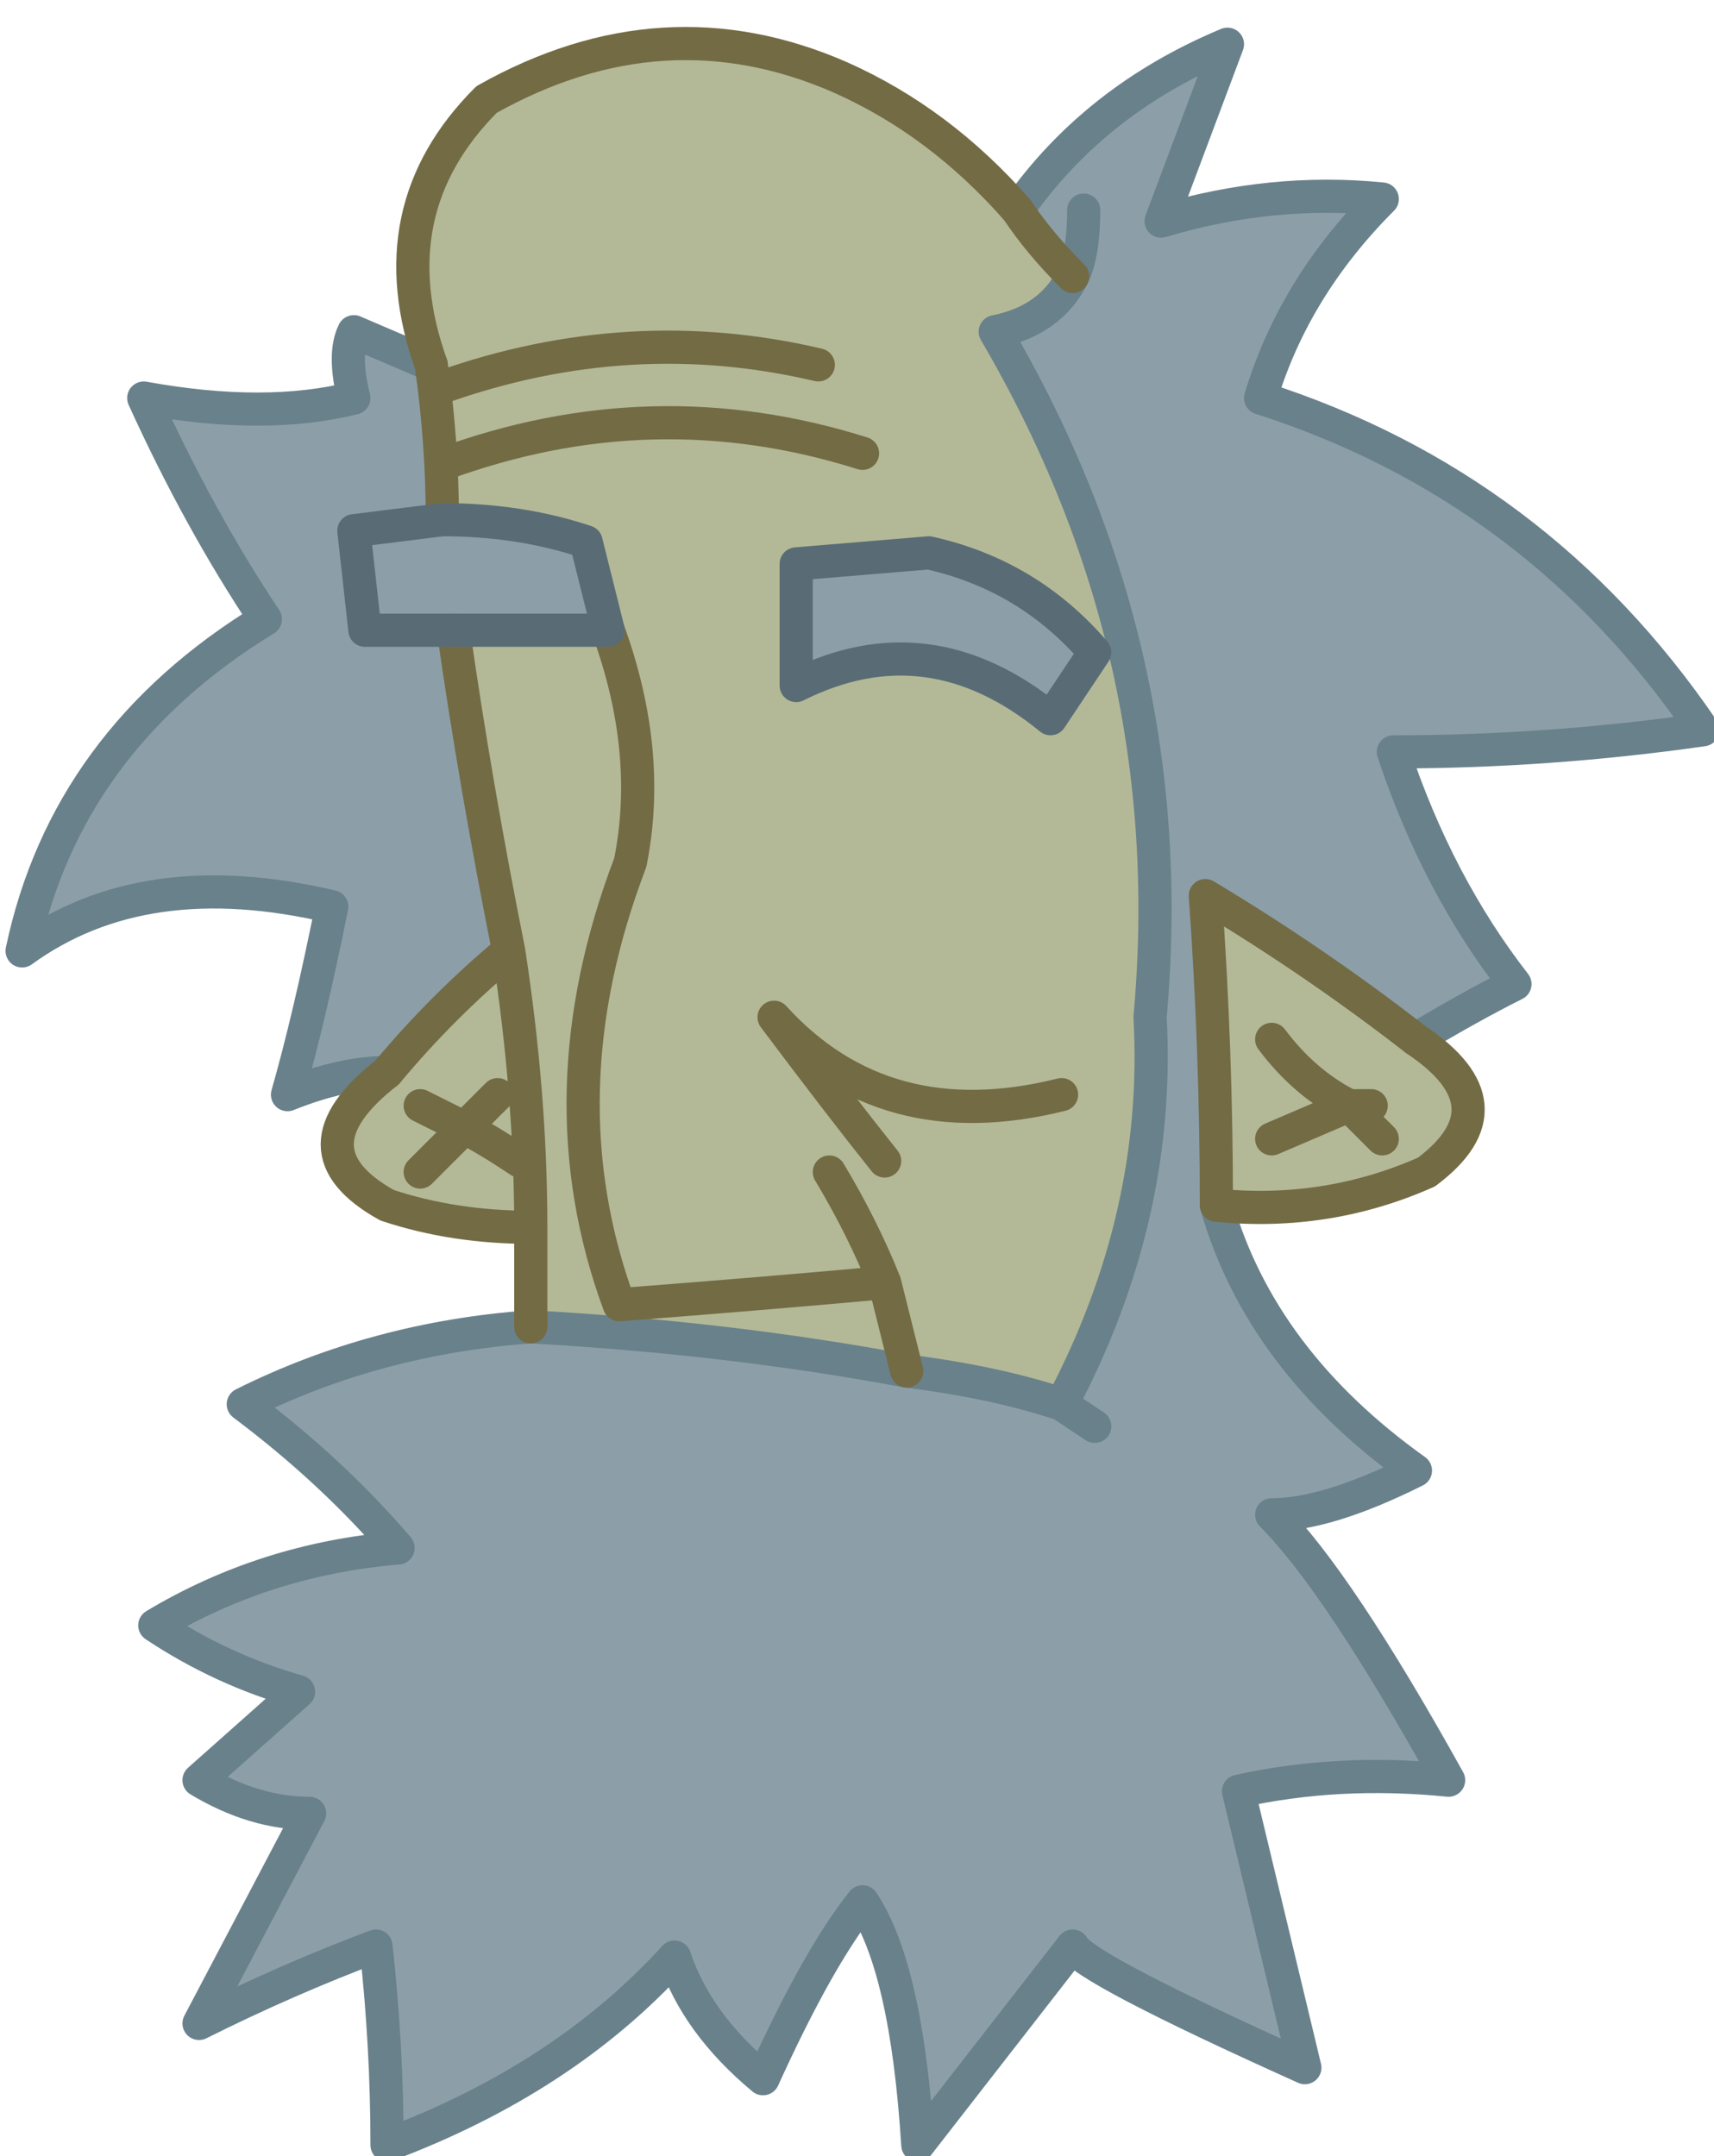
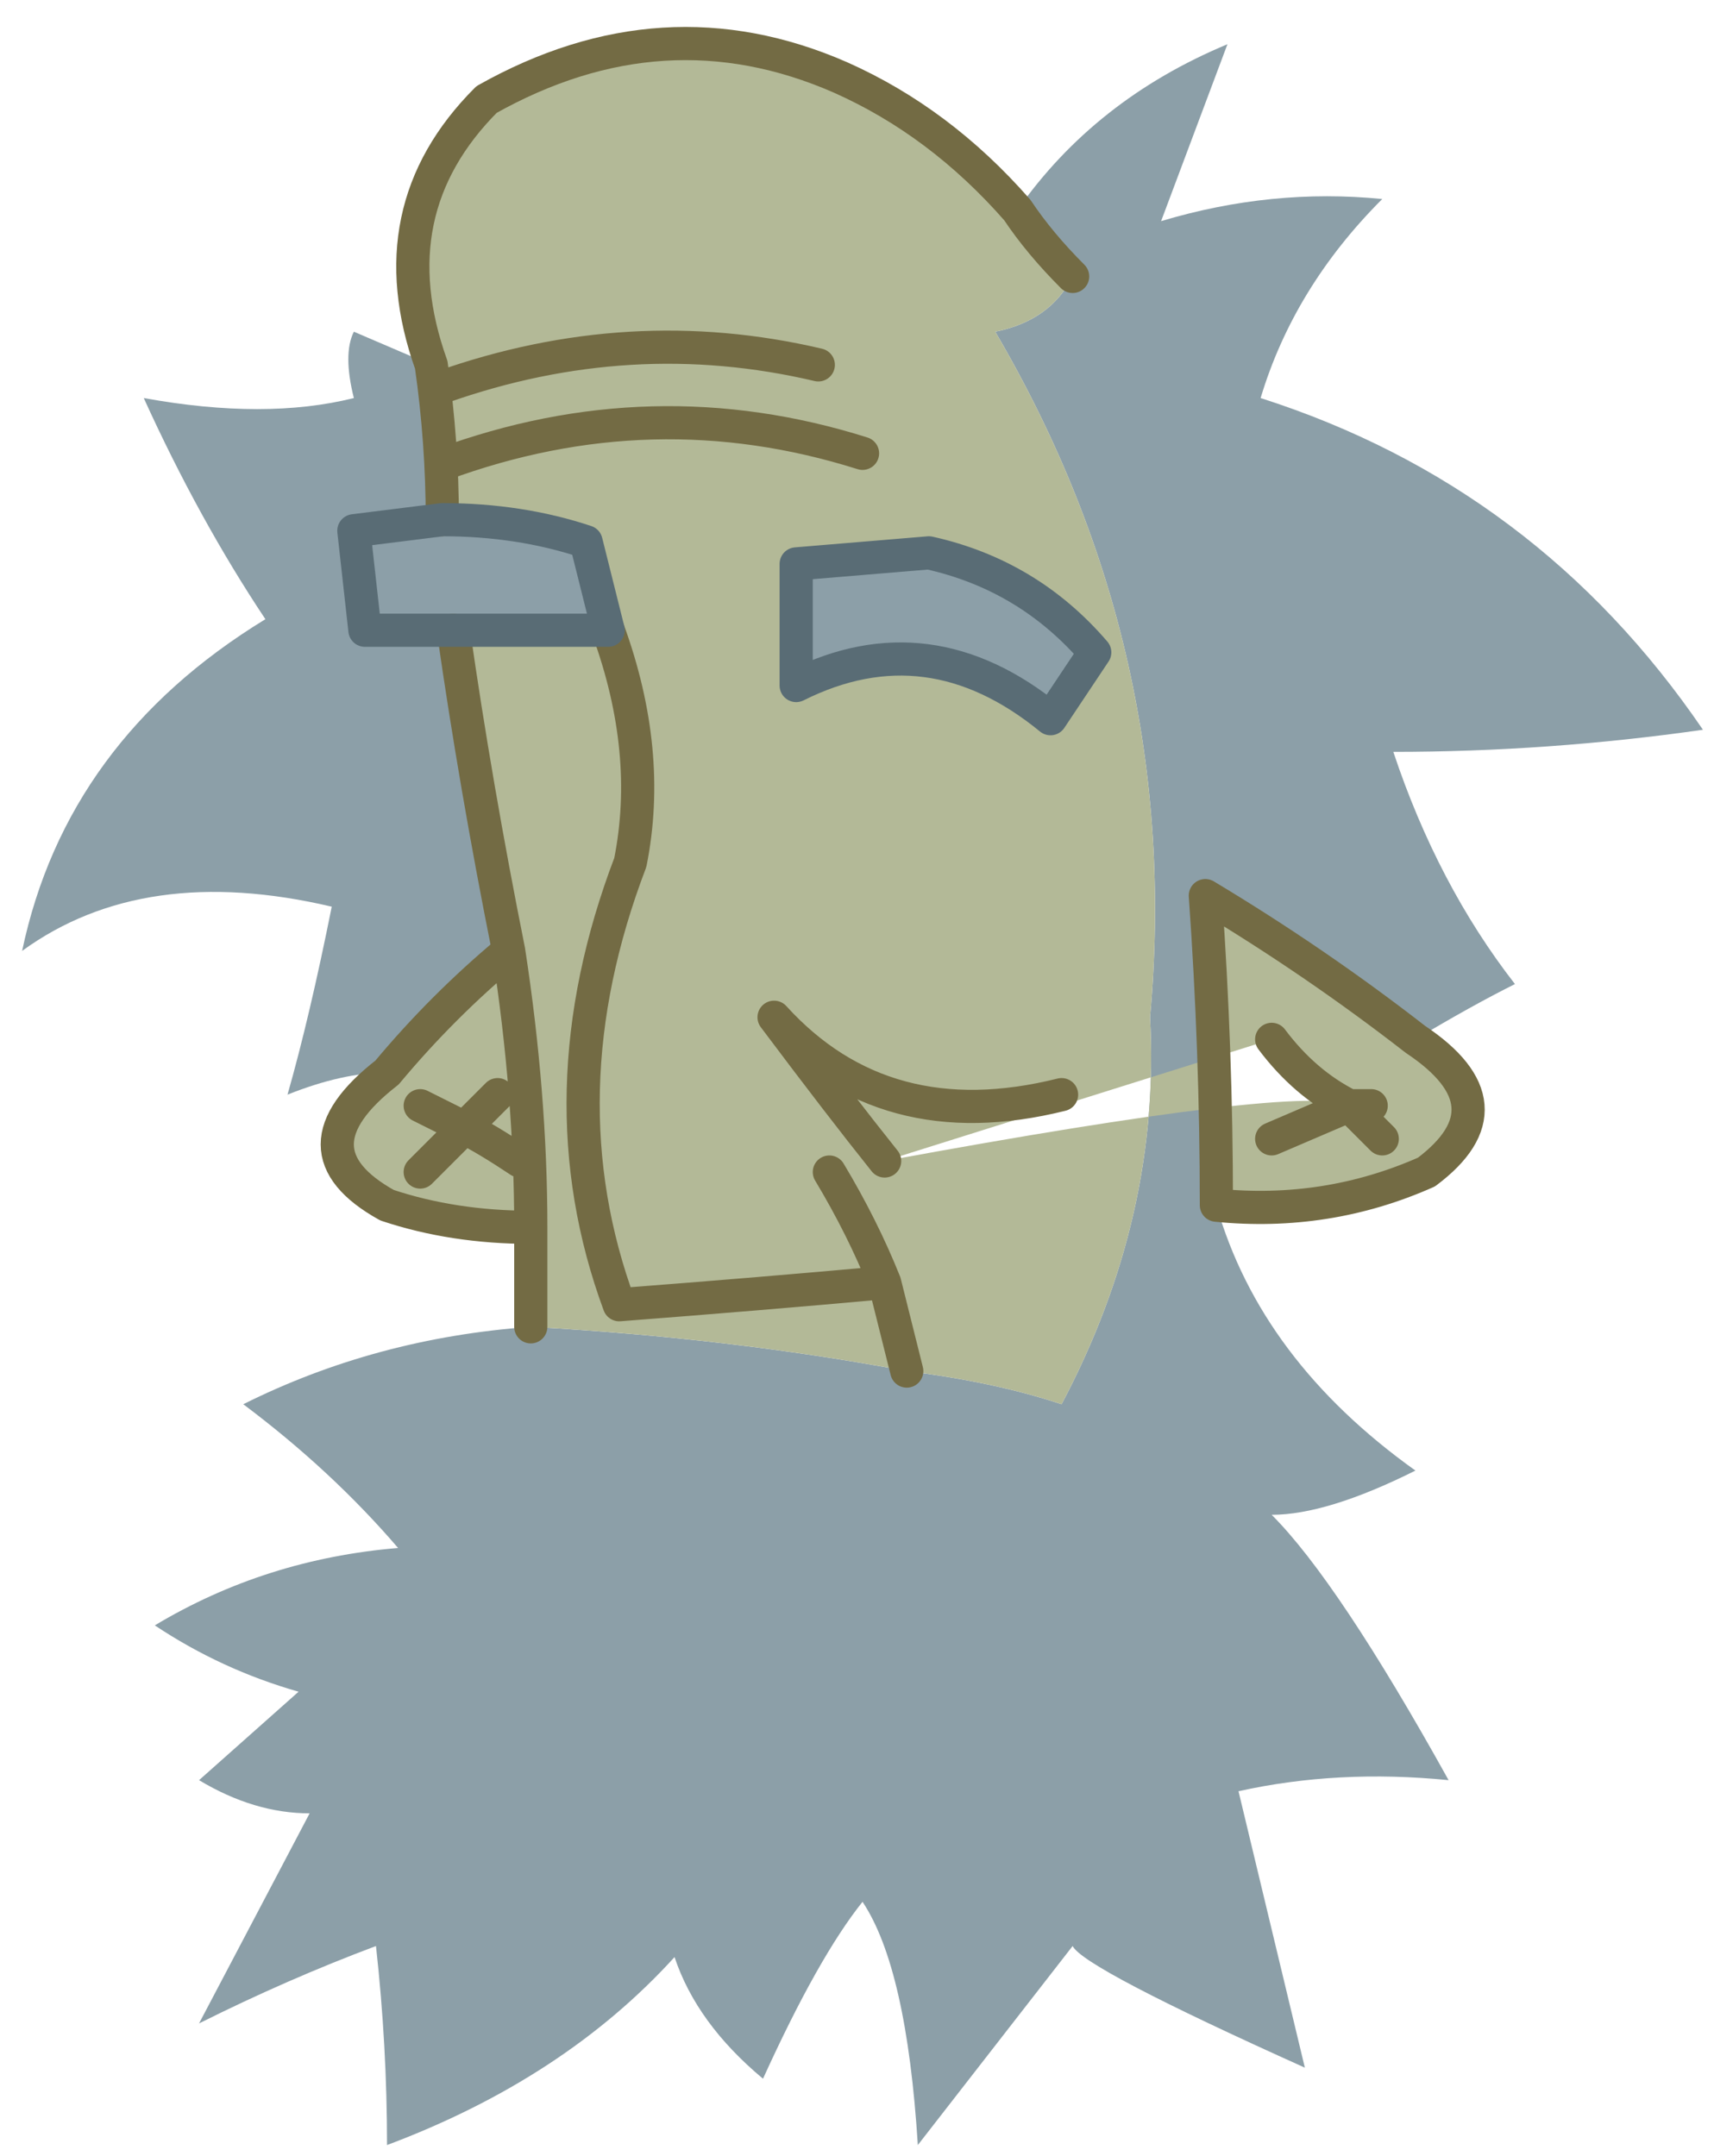
<svg xmlns="http://www.w3.org/2000/svg" height="9.75px" width="7.75px">
  <g transform="matrix(1.0, 0.0, 0.0, 1.0, 3.9, 4.95)">
    <path d="M0.7 -4.0 Q1.05 -4.5 1.65 -4.75 L1.35 -3.95 Q1.85 -4.1 2.35 -4.05 1.95 -3.65 1.8 -3.15 3.05 -2.75 3.8 -1.65 3.1 -1.55 2.4 -1.55 2.6 -0.95 2.95 -0.5 2.75 -0.4 2.5 -0.25 2.05 -0.6 1.55 -0.9 1.6 -0.2 1.6 0.5 1.8 1.2 2.5 1.7 2.1 1.9 1.85 1.9 2.15 2.2 2.65 3.1 2.15 3.05 1.7 3.15 L2.0 4.4 Q1.0 3.95 0.95 3.85 L0.25 4.75 Q0.2 3.95 0.0 3.65 -0.2 3.9 -0.45 4.45 -0.75 4.2 -0.85 3.9 -1.35 4.45 -2.15 4.75 -2.15 4.3 -2.2 3.85 -2.6 4.0 -3.0 4.2 L-2.5 3.25 Q-2.75 3.25 -3.0 3.1 L-2.55 2.7 Q-2.9 2.6 -3.2 2.4 -2.7 2.1 -2.1 2.05 -2.4 1.7 -2.8 1.4 -2.2 1.1 -1.5 1.05 -0.6 1.1 0.2 1.25 0.6 1.3 0.9 1.4 1.35 0.55 1.3 -0.35 1.45 -2.0 0.6 -3.45 0.85 -3.5 0.95 -3.7 0.8 -3.85 0.7 -4.0 M-2.15 -0.1 Q-2.35 -0.1 -2.6 0.0 -2.5 -0.35 -2.4 -0.85 -3.25 -1.05 -3.8 -0.65 -3.6 -1.6 -2.7 -2.15 -3.0 -2.6 -3.25 -3.15 -2.7 -3.05 -2.3 -3.15 -2.35 -3.35 -2.3 -3.45 L-1.95 -3.3 Q-1.9 -2.95 -1.9 -2.6 -1.55 -2.6 -1.25 -2.5 L-1.15 -2.1 -1.85 -2.1 Q-1.75 -1.4 -1.6 -0.65 -1.9 -0.4 -2.15 -0.1 M1.0 -4.0 Q1.0 -3.8 0.95 -3.7 1.0 -3.8 1.0 -4.0 M1.05 1.5 L0.9 1.4 1.05 1.5 M0.3 -2.45 Q0.75 -2.35 1.05 -2.0 L0.85 -1.7 Q0.3 -2.15 -0.3 -1.85 L-0.3 -2.4 0.3 -2.45 M-1.85 -2.1 L-2.25 -2.1 -2.3 -2.55 -1.9 -2.6 -2.3 -2.55 -2.25 -2.1 -1.85 -2.1" fill="#8c9fa8" fill-rule="evenodd" stroke="none" />
-     <path d="M2.5 -0.25 Q2.95 0.05 2.55 0.35 2.1 0.55 1.6 0.5 1.6 -0.2 1.55 -0.9 2.05 -0.6 2.5 -0.25 M-1.5 1.05 L-1.5 0.6 Q-1.85 0.6 -2.15 0.5 -2.6 0.25 -2.15 -0.1 -1.9 -0.4 -1.6 -0.65 -1.75 -1.4 -1.85 -2.1 L-1.15 -2.1 Q-0.95 -1.55 -1.05 -1.05 -1.45 0.0 -1.1 0.95 -0.45 0.9 0.1 0.85 L0.2 1.25 0.1 0.85 Q-0.45 0.9 -1.1 0.95 -1.45 0.0 -1.05 -1.05 -0.95 -1.55 -1.15 -2.1 L-1.25 -2.5 Q-1.55 -2.6 -1.9 -2.6 -1.9 -2.95 -1.95 -3.3 -2.2 -4.0 -1.7 -4.5 -0.9 -4.95 -0.1 -4.6 0.35 -4.4 0.7 -4.0 0.8 -3.85 0.95 -3.7 0.85 -3.5 0.6 -3.45 1.45 -2.0 1.3 -0.35 1.35 0.55 0.9 1.4 0.6 1.3 0.2 1.25 -0.6 1.1 -1.5 1.05 M0.3 -2.45 L-0.3 -2.4 -0.3 -1.85 Q0.3 -2.15 0.85 -1.7 L1.05 -2.0 Q0.75 -2.35 0.3 -2.45 M0.1 0.3 Q-0.1 0.05 -0.4 -0.35 0.1 0.2 0.9 0.0 0.1 0.2 -0.4 -0.35 -0.1 0.05 0.1 0.3 M1.85 -0.25 Q2.0 -0.05 2.2 0.05 L1.85 0.2 2.2 0.05 Q2.0 -0.05 1.85 -0.25 M2.35 0.2 L2.2 0.05 2.3 0.05 2.2 0.05 2.35 0.2 M-1.5 0.6 Q-1.5 0.0 -1.6 -0.65 -1.5 0.0 -1.5 0.6 M-0.2 -3.3 Q-1.05 -3.5 -1.9 -3.2 -1.05 -3.5 -0.2 -3.3 M0.0 -2.9 Q-0.95 -3.2 -1.9 -2.85 -0.95 -3.2 0.0 -2.9 M0.1 0.85 Q0.0 0.6 -0.15 0.35 0.0 0.6 0.1 0.85 M-1.55 0.3 Q-1.7 0.2 -1.8 0.15 L-1.65 0.0 -1.8 0.15 Q-1.7 0.2 -1.55 0.3 M-2.0 0.05 L-1.8 0.15 -2.0 0.35 -1.8 0.15 -2.0 0.05" fill="#b3b997" fill-rule="evenodd" stroke="none" />
-     <path d="M0.7 -4.0 Q1.05 -4.5 1.65 -4.75 L1.35 -3.95 Q1.85 -4.1 2.35 -4.05 1.95 -3.65 1.8 -3.15 3.05 -2.75 3.8 -1.65 3.1 -1.55 2.4 -1.55 2.6 -0.95 2.95 -0.5 2.75 -0.4 2.5 -0.25 M1.6 0.5 Q1.8 1.2 2.5 1.7 2.1 1.9 1.85 1.9 2.15 2.2 2.65 3.1 2.15 3.05 1.7 3.15 L2.0 4.4 Q1.0 3.95 0.95 3.85 L0.25 4.75 Q0.2 3.95 0.0 3.65 -0.2 3.9 -0.45 4.45 -0.75 4.2 -0.85 3.9 -1.35 4.45 -2.15 4.75 -2.15 4.3 -2.2 3.85 -2.6 4.0 -3.0 4.2 L-2.5 3.25 Q-2.75 3.25 -3.0 3.1 L-2.55 2.7 Q-2.9 2.6 -3.2 2.4 -2.7 2.1 -2.1 2.05 -2.4 1.7 -2.8 1.4 -2.2 1.1 -1.5 1.05 -0.6 1.1 0.2 1.25 0.6 1.3 0.9 1.4 L1.05 1.5 M-2.15 -0.1 Q-2.35 -0.1 -2.6 0.0 -2.5 -0.35 -2.4 -0.85 -3.25 -1.05 -3.8 -0.65 -3.6 -1.6 -2.7 -2.15 -3.0 -2.6 -3.25 -3.15 -2.7 -3.05 -2.3 -3.15 -2.35 -3.35 -2.3 -3.45 L-1.95 -3.3 M0.95 -3.7 Q1.0 -3.8 1.0 -4.0 M0.95 -3.7 Q0.85 -3.5 0.6 -3.45 1.45 -2.0 1.3 -0.35 1.35 0.55 0.9 1.4" fill="none" stroke="#69818b" stroke-linecap="round" stroke-linejoin="round" stroke-width="0.15" />
+     <path d="M2.5 -0.25 Q2.95 0.05 2.55 0.35 2.1 0.55 1.6 0.5 1.6 -0.2 1.55 -0.9 2.05 -0.6 2.5 -0.25 M-1.5 1.05 L-1.5 0.6 Q-1.85 0.6 -2.15 0.5 -2.6 0.25 -2.15 -0.1 -1.9 -0.4 -1.6 -0.65 -1.75 -1.4 -1.85 -2.1 L-1.15 -2.1 Q-0.95 -1.55 -1.05 -1.05 -1.45 0.0 -1.1 0.95 -0.45 0.9 0.1 0.85 L0.2 1.25 0.1 0.85 Q-0.45 0.9 -1.1 0.95 -1.45 0.0 -1.05 -1.05 -0.95 -1.55 -1.15 -2.1 L-1.25 -2.5 Q-1.55 -2.6 -1.9 -2.6 -1.9 -2.95 -1.95 -3.3 -2.2 -4.0 -1.7 -4.5 -0.9 -4.95 -0.1 -4.6 0.35 -4.4 0.7 -4.0 0.8 -3.85 0.95 -3.7 0.85 -3.5 0.6 -3.45 1.45 -2.0 1.3 -0.35 1.35 0.55 0.9 1.4 0.6 1.3 0.2 1.25 -0.6 1.1 -1.5 1.05 M0.3 -2.45 L-0.3 -2.4 -0.3 -1.85 Q0.3 -2.15 0.85 -1.7 L1.05 -2.0 Q0.75 -2.35 0.3 -2.45 M0.1 0.3 Q-0.1 0.05 -0.4 -0.35 0.1 0.2 0.9 0.0 0.1 0.2 -0.4 -0.35 -0.1 0.05 0.1 0.3 Q2.0 -0.05 2.2 0.05 L1.85 0.2 2.2 0.05 Q2.0 -0.05 1.85 -0.25 M2.35 0.2 L2.2 0.05 2.3 0.05 2.2 0.05 2.35 0.2 M-1.5 0.6 Q-1.5 0.0 -1.6 -0.65 -1.5 0.0 -1.5 0.6 M-0.2 -3.3 Q-1.05 -3.5 -1.9 -3.2 -1.05 -3.5 -0.2 -3.3 M0.0 -2.9 Q-0.95 -3.2 -1.9 -2.85 -0.95 -3.2 0.0 -2.9 M0.1 0.85 Q0.0 0.6 -0.15 0.35 0.0 0.6 0.1 0.85 M-1.55 0.3 Q-1.7 0.2 -1.8 0.15 L-1.65 0.0 -1.8 0.15 Q-1.7 0.2 -1.55 0.3 M-2.0 0.05 L-1.8 0.15 -2.0 0.35 -1.8 0.15 -2.0 0.05" fill="#b3b997" fill-rule="evenodd" stroke="none" />
    <path d="M2.5 -0.25 Q2.95 0.05 2.55 0.35 2.1 0.55 1.6 0.5 1.6 -0.2 1.55 -0.9 2.05 -0.6 2.5 -0.25 M-1.5 1.05 L-1.5 0.6 Q-1.85 0.6 -2.15 0.5 -2.6 0.25 -2.15 -0.1 -1.9 -0.4 -1.6 -0.65 -1.5 0.0 -1.5 0.6 M-1.95 -3.3 Q-2.2 -4.0 -1.7 -4.5 -0.9 -4.95 -0.1 -4.6 0.35 -4.4 0.7 -4.0 0.8 -3.85 0.95 -3.7 M2.3 0.05 L2.2 0.05 2.35 0.2 M1.85 0.2 L2.2 0.05 Q2.0 -0.05 1.85 -0.25 M0.9 0.0 Q0.1 0.2 -0.4 -0.35 -0.1 0.05 0.1 0.3 M0.2 1.25 L0.1 0.85 Q-0.45 0.9 -1.1 0.95 -1.45 0.0 -1.05 -1.05 -0.95 -1.55 -1.15 -2.1 M-1.85 -2.1 Q-1.75 -1.4 -1.6 -0.65 M-1.9 -3.2 Q-1.05 -3.5 -0.2 -3.3 M-1.9 -2.85 Q-0.95 -3.2 0.0 -2.9 M-1.9 -2.6 Q-1.9 -2.95 -1.95 -3.3 M-2.0 0.35 L-1.8 0.15 -2.0 0.05 M-1.65 0.0 L-1.8 0.15 Q-1.7 0.2 -1.55 0.3 M-0.15 0.35 Q0.0 0.6 0.1 0.85" fill="none" stroke="#736b44" stroke-linecap="round" stroke-linejoin="round" stroke-width="0.15" />
    <path d="M0.3 -2.45 L-0.3 -2.4 -0.3 -1.85 Q0.3 -2.15 0.85 -1.7 L1.05 -2.0 Q0.75 -2.35 0.3 -2.45 M-1.15 -2.1 L-1.85 -2.1 -2.25 -2.1 -2.3 -2.55 -1.9 -2.6 Q-1.55 -2.6 -1.25 -2.5 L-1.15 -2.1" fill="none" stroke="#596c75" stroke-linecap="round" stroke-linejoin="round" stroke-width="0.15" />
  </g>
</svg>